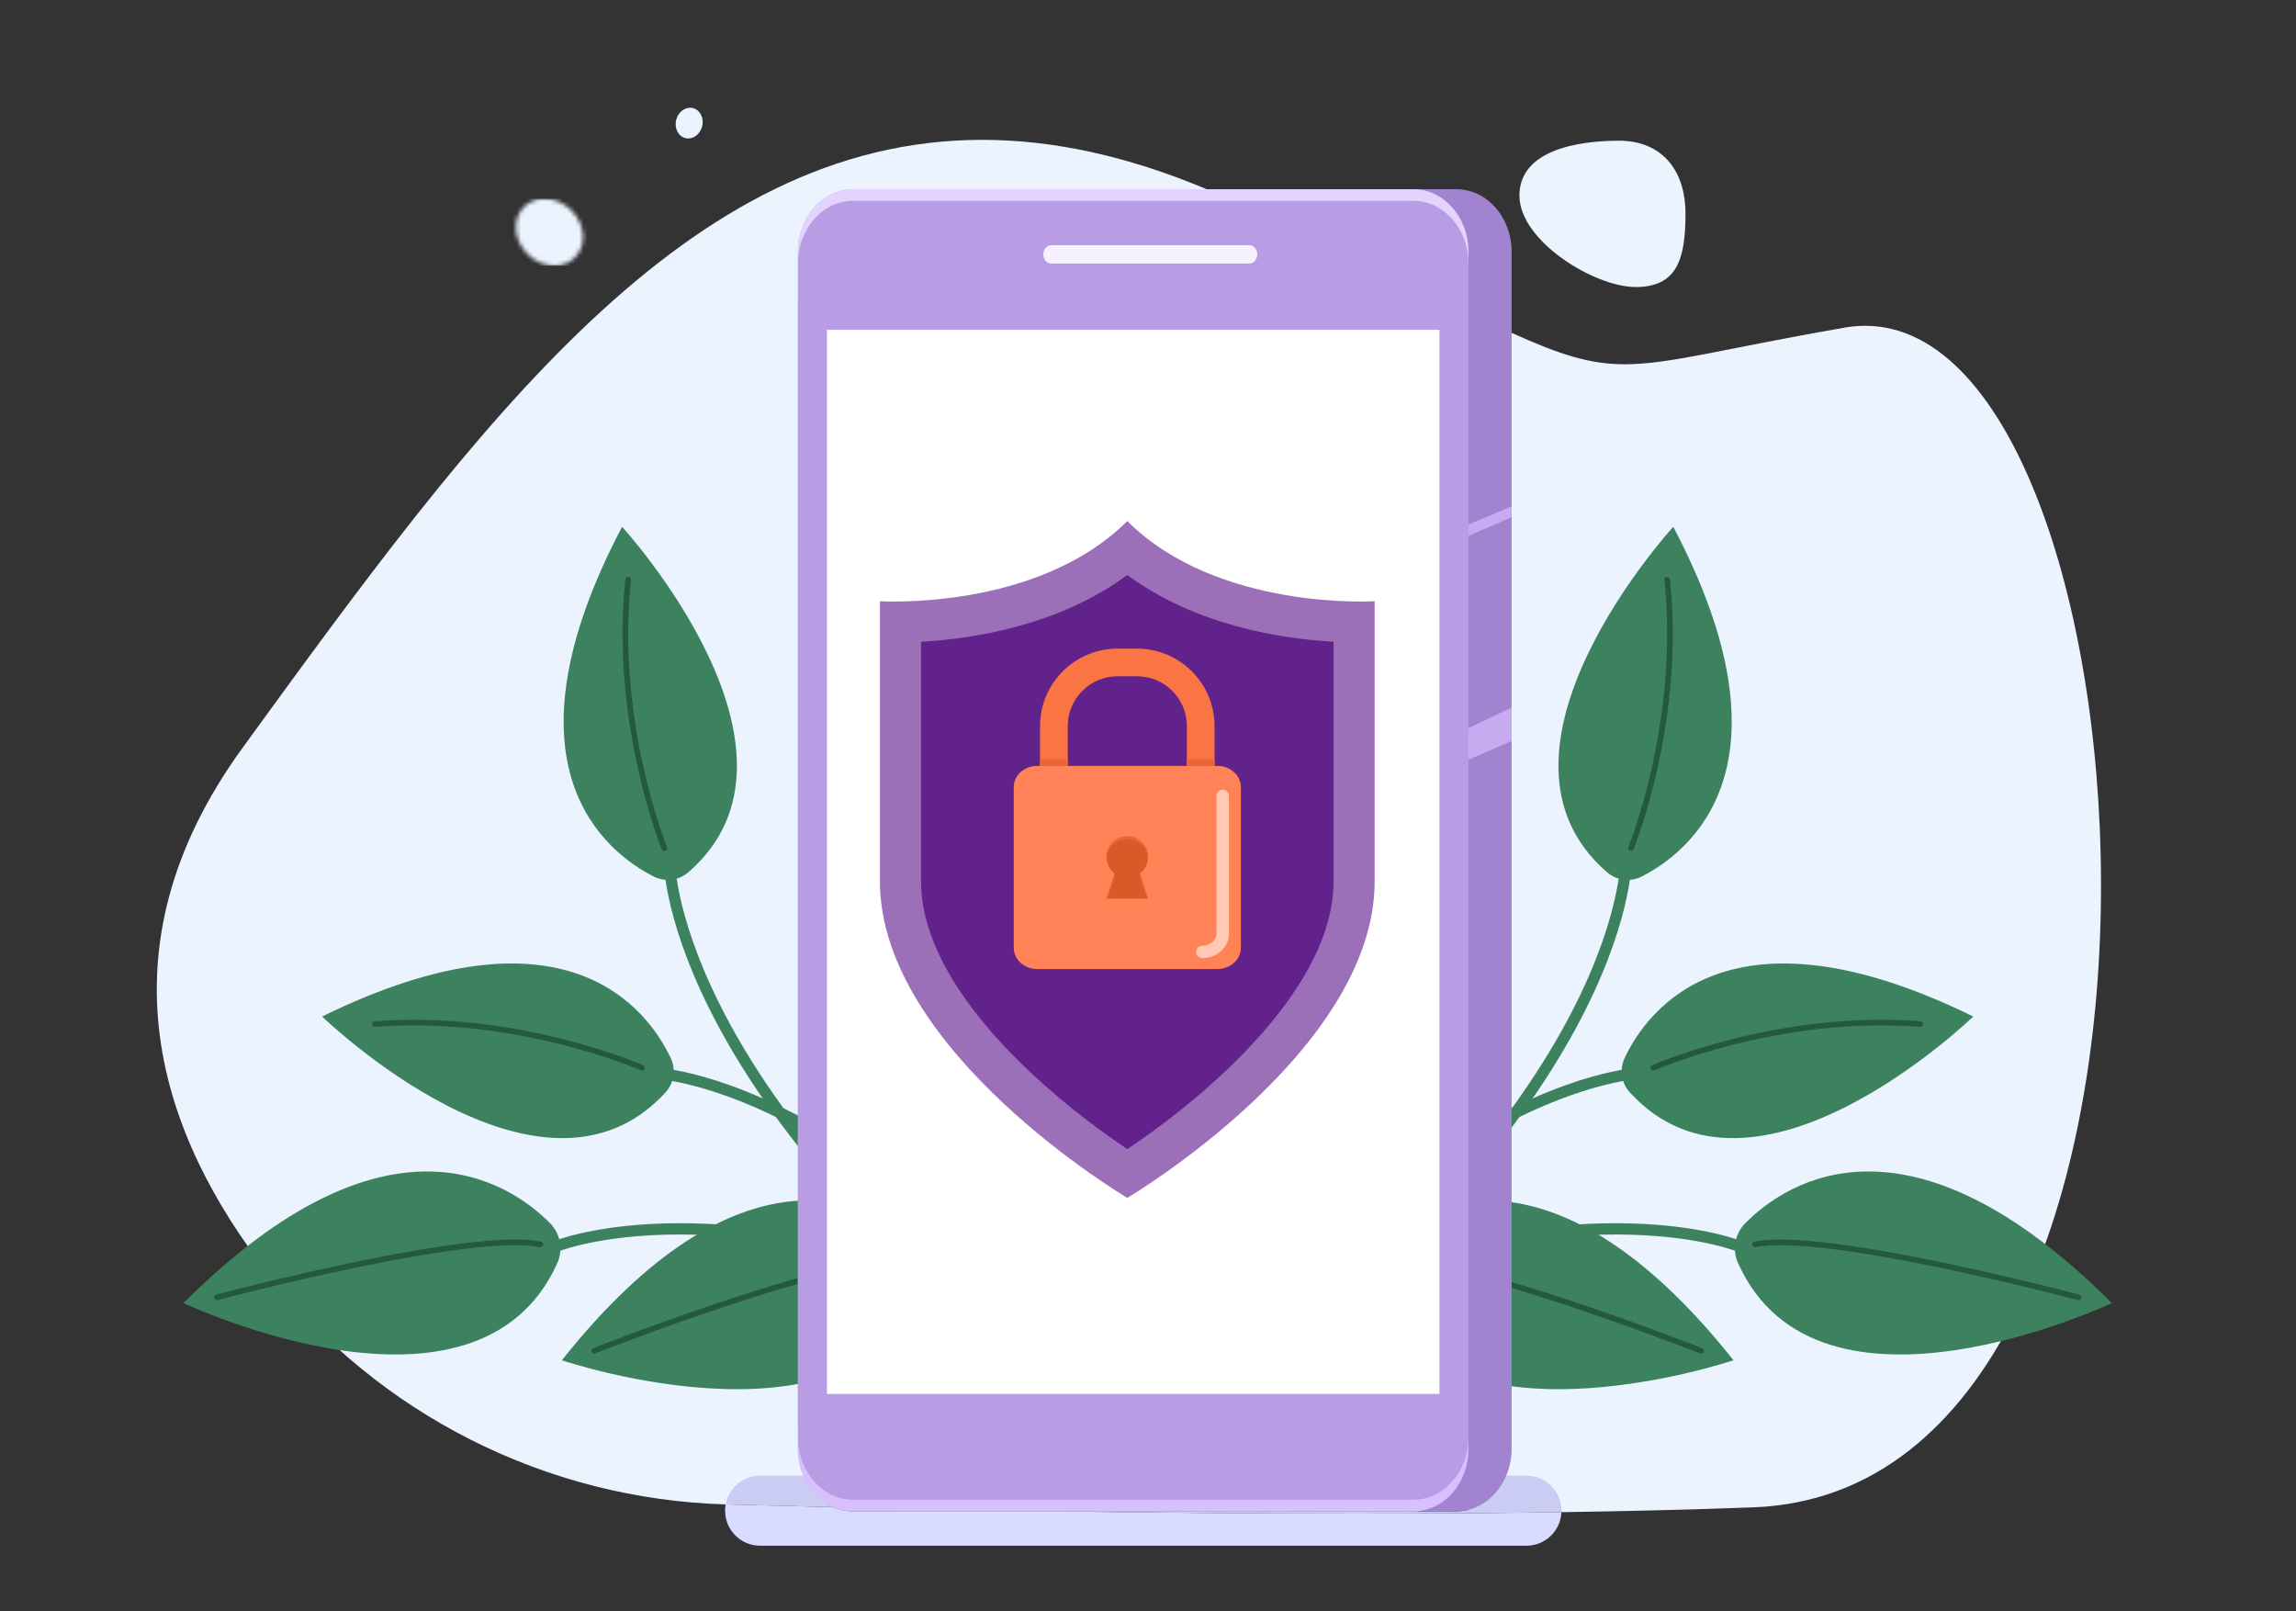
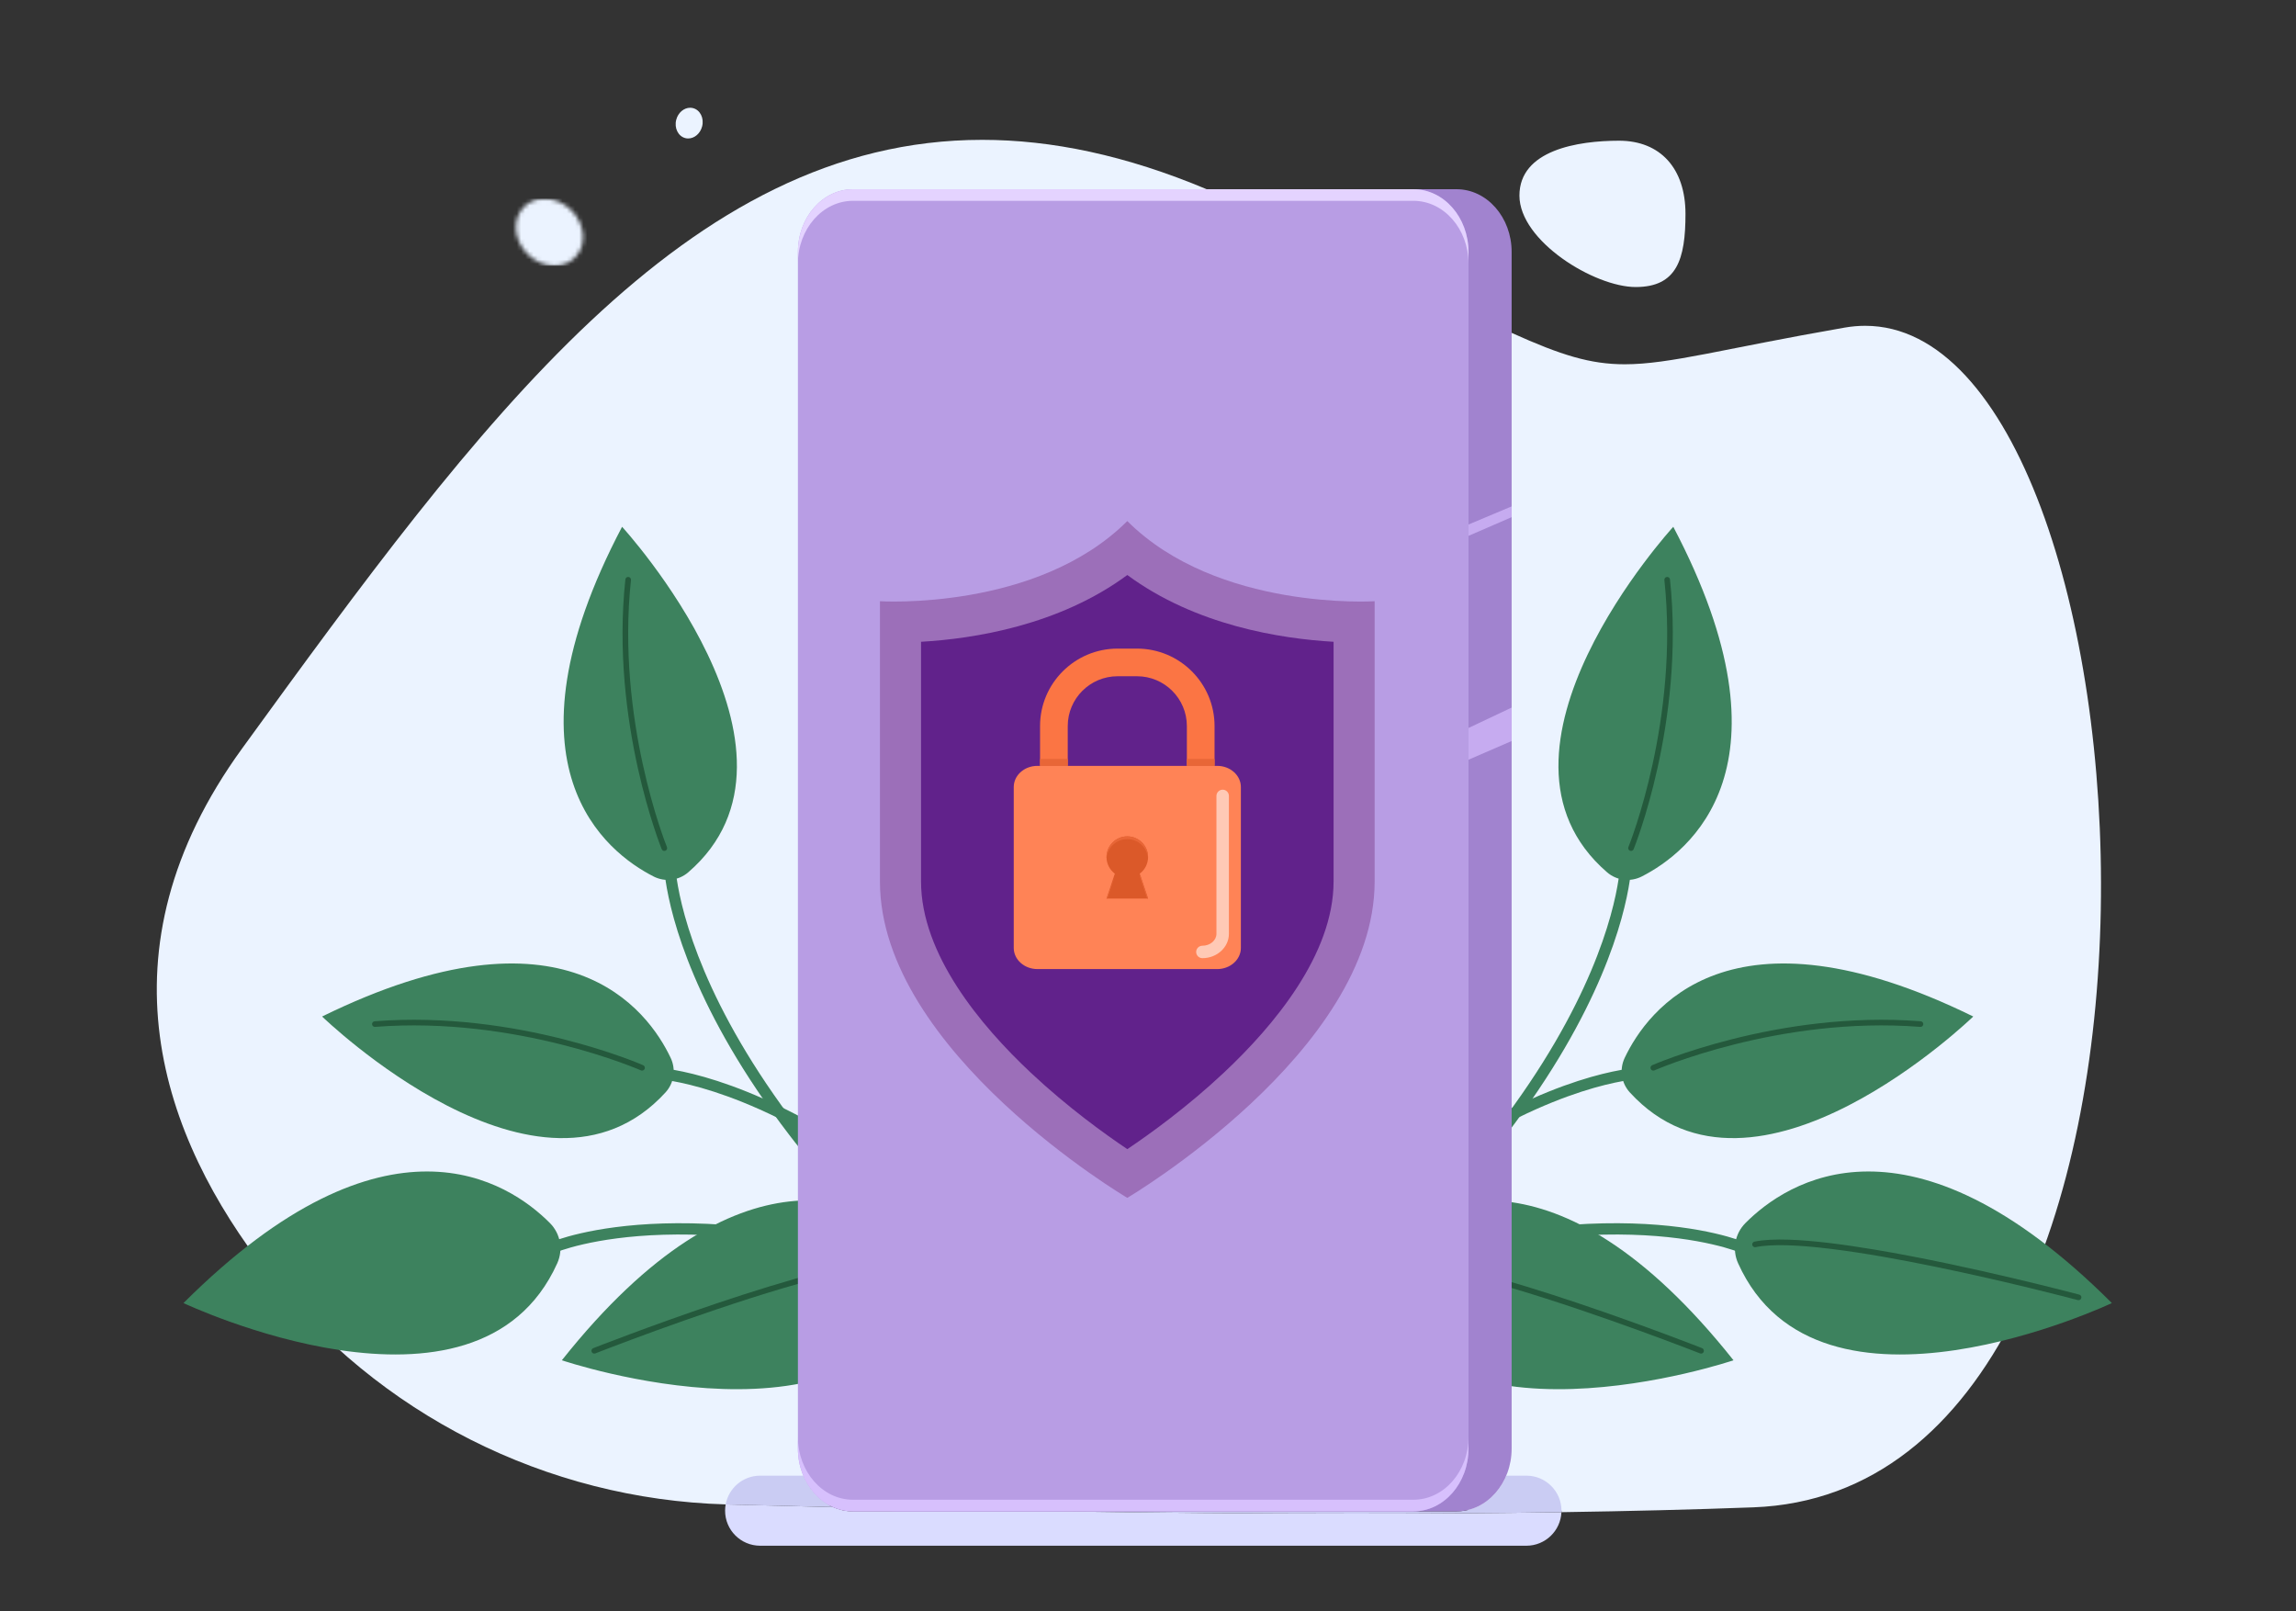
<svg xmlns="http://www.w3.org/2000/svg" width="553" height="388" viewBox="0 0 553 388" fill="none">
  <rect x="0" y="0" width="553" height="388" fill="#333333" stroke="none" />
  <g clip-path="url(#clip0_1293_30653)">
    <g clip-path="url(#clip1_1293_30653)">
      <path d="M376.09 363.827C376.09 363.948 376.087 364.066 376.082 364.184C392.108 363.945 407.66 363.568 422.293 363.02C537.677 358.715 521.099 78.465 449.235 78.465C447.617 78.465 445.964 78.607 444.291 78.899C415.177 83.961 402.21 87.731 391.327 87.731C383.087 87.731 376.039 85.567 364.091 80.168L290.624 45.569C271.162 37.396 253.272 33.679 236.56 33.679C165.289 33.679 115.613 101.372 58.347 180.213C22.756 229.215 38.975 273.908 64.475 306.575C91.039 340.608 131.584 361.069 174.783 362.313L376.09 363.827Z" fill="#EBF3FF" />
      <path d="M393.956 69.127C384.018 69.127 365.961 58.049 365.961 47.102C365.961 36.154 380.019 33.887 389.957 33.887C399.898 33.887 405.955 40.559 405.955 51.507C405.955 62.455 403.897 69.127 393.956 69.127Z" fill="#EBF3FF" />
      <path d="M367.63 372.265H183.095C178.426 372.265 174.641 368.488 174.641 363.828C174.641 363.312 174.687 362.804 174.776 362.314C174.874 362.316 174.969 362.319 175.067 362.321C182.897 362.533 191.474 362.749 200.637 362.96C202.133 363.621 203.759 363.986 205.461 363.986H255.027C277.836 364.318 302.057 364.537 326.267 364.537C343.033 364.537 359.8 364.431 376.076 364.185C375.887 368.679 372.178 372.265 367.629 372.265H367.63Z" fill="#DADCFF" />
      <path d="M326.272 364.536C302.062 364.536 277.841 364.318 255.032 363.986H350.805C356.089 363.986 360.655 360.475 362.794 355.39H367.635C372.304 355.39 376.088 359.167 376.088 363.827C376.088 363.948 376.086 364.066 376.081 364.184C359.805 364.431 343.039 364.536 326.272 364.536H326.272ZM200.642 362.96C191.478 362.748 182.901 362.532 175.072 362.321C174.974 362.318 174.879 362.316 174.781 362.313C175.496 358.375 178.949 355.39 183.099 355.39H193.477C194.928 358.838 197.493 361.561 200.642 362.96Z" fill="#CACCF3" />
      <path d="M216.286 309.533C215.874 309.533 215.495 309.264 215.373 308.849L201.109 260.155C200.961 259.652 201.251 259.124 201.755 258.978C202.259 258.829 202.788 259.119 202.935 259.622L217.2 308.316C217.347 308.819 217.058 309.347 216.553 309.495C216.464 309.52 216.375 309.533 216.286 309.533Z" fill="#513983" />
      <path d="M198.611 237.365C198.566 237.36 198.521 237.35 198.476 237.338C197.97 237.197 197.675 236.671 197.817 236.168L207.815 200.584C207.957 200.079 208.483 199.784 208.988 199.928C209.494 200.068 209.789 200.592 209.647 201.097L199.649 236.679C199.52 237.142 199.072 237.426 198.611 237.365Z" fill="#513983" />
      <mask id="mask0_1293_30653" style="mask-type:luminance" maskUnits="userSpaceOnUse" x="124" y="47" width="17" height="17">
        <path d="M133.537 63.988C131.292 63.988 128.919 63.039 127.064 61.188C123.682 57.812 123.304 52.718 126.219 49.809C127.535 48.495 129.298 47.851 131.147 47.851C133.393 47.851 135.766 48.801 137.62 50.652C141.002 54.027 141.381 59.121 138.465 62.031C137.149 63.344 135.386 63.988 133.537 63.988Z" fill="white" />
      </mask>
      <g mask="url(#mask0_1293_30653)">
        <path d="M141.381 47.851H123.305V63.988H141.381V47.851Z" fill="#EBF3FF" />
      </g>
      <path d="M165.758 33.347C165.524 33.347 165.289 33.319 165.055 33.258C163.333 32.814 162.356 30.838 162.872 28.845C163.318 27.122 164.734 25.95 166.221 25.95C166.455 25.95 166.691 25.979 166.925 26.04C168.646 26.484 169.624 28.46 169.107 30.453C168.661 32.176 167.246 33.347 165.758 33.347Z" fill="#EBF3FF" />
      <path d="M359.526 312.156C359.468 312.166 359.407 312.171 359.35 312.171C358.901 312.171 358.5 311.854 358.415 311.396L346.672 248.695C346.577 248.179 346.917 247.684 347.433 247.588C347.947 247.49 348.449 247.83 348.545 248.348L360.287 311.046C360.383 311.562 360.042 312.057 359.526 312.155V312.156Z" fill="#513983" />
      <path d="M395.411 211.093C406.776 205.313 433.427 184.713 403.015 126.869C403.015 126.869 353.404 180.988 387.072 210.078C389.387 212.078 392.685 212.481 395.411 211.093L395.411 211.093Z" fill="#3D825E" />
      <path d="M332.011 298.302C342.97 289.571 374.457 273.414 417.52 327.601C417.52 327.601 343.495 352.666 329.155 307.704C328.063 304.28 329.199 300.541 332.011 298.302L332.011 298.302Z" fill="#3D825E" />
      <path d="M293.459 335.591C307.964 324.822 320.295 314.399 330.774 304.46L331.71 305.446L330.749 304.485L330.751 304.485L330.777 304.46C342.428 293.415 351.793 282.97 359.324 273.316C359.748 272.77 360.167 272.229 360.58 271.689C383.143 242.227 388.546 220.377 389.849 211.666C390.057 210.28 390.16 209.228 390.211 208.528C390.236 208.179 390.249 207.917 390.255 207.749C390.259 207.664 390.26 207.601 390.261 207.563C390.261 207.544 390.261 207.529 390.26 207.522L390.262 207.515L391.117 207.517L390.261 207.516L390.262 207.515L391.117 207.517L390.261 207.516C390.262 206.766 390.871 206.158 391.621 206.159C392.372 206.159 392.979 206.767 392.977 207.517C392.977 207.581 392.971 209.158 392.536 212.066C391.173 221.21 385.571 243.53 362.736 273.341C362.318 273.887 361.894 274.435 361.465 274.986C353.847 284.752 344.389 295.298 332.646 306.43L331.711 305.445L332.671 306.405L332.67 306.406L332.643 306.43C322.079 316.45 309.665 326.942 295.076 337.773C294.473 338.219 293.622 338.094 293.176 337.493C292.729 336.89 292.855 336.038 293.459 335.591L293.459 335.591Z" fill="#3D825E" />
      <path d="M392.21 204L392.219 203.981C392.394 203.542 395.457 195.847 398.024 184.071C400.592 172.296 402.662 156.443 400.871 139.695C400.832 139.322 401.101 138.988 401.473 138.948C401.848 138.908 402.182 139.178 402.222 139.551C404.06 156.767 401.872 172.992 399.227 184.923C396.582 196.852 393.478 204.486 393.468 204.512C393.327 204.859 392.931 205.027 392.584 204.886C392.236 204.745 392.068 204.347 392.21 204Z" fill="#24593C" />
      <path d="M409.959 324.685C409.953 324.682 396.209 319.272 380.061 313.844C371.988 311.132 363.313 308.414 355.446 306.366C351.512 305.344 347.781 304.486 344.422 303.881C341.062 303.277 338.08 302.922 335.625 302.91C334.932 302.906 334.282 302.93 333.675 302.983C333.301 303.017 333.026 303.347 333.06 303.72C333.092 304.094 333.424 304.37 333.797 304.337C334.353 304.287 334.961 304.264 335.619 304.268C337.949 304.278 340.87 304.622 344.181 305.217C349.975 306.261 356.964 308.08 364.176 310.219C374.995 313.428 386.32 317.362 394.938 320.492C399.246 322.057 402.878 323.421 405.432 324.395C406.711 324.881 407.718 325.27 408.406 325.536C408.75 325.671 409.015 325.774 409.193 325.843C409.371 325.911 409.462 325.947 409.462 325.947C409.811 326.085 410.205 325.914 410.342 325.565C410.48 325.216 410.309 324.823 409.959 324.685Z" fill="#24593C" />
      <path d="M391.305 254.786C396.762 243.262 416.598 216.035 475.266 244.81C475.266 244.81 422.577 295.936 392.555 263.095C390.491 260.838 389.995 257.553 391.305 254.786L391.305 254.786Z" fill="#3D825E" />
      <path d="M420.383 294.565C430.264 284.623 459.678 264.937 508.652 313.822C508.652 313.822 438.022 347.266 418.626 304.237C417.149 300.96 417.849 297.115 420.384 294.565L420.383 294.565Z" fill="#3D825E" />
      <path d="M298.266 319.684C299.876 317.897 301.47 316.159 303.058 314.471L303.055 314.472C327.219 288.734 348.504 274.533 364.493 266.707C376.417 260.869 385.391 258.579 390.406 257.683C393.3 257.167 394.876 257.116 394.938 257.114C395.688 257.092 396.315 257.681 396.336 258.432C396.359 259.181 395.768 259.807 395.019 259.83L394.994 258.976L395.021 259.831L395.019 259.83L394.994 258.976L395.021 259.831L395.017 259.83C394.945 259.833 393.511 259.89 390.881 260.36C386.103 261.21 377.377 263.423 365.685 269.147C350.008 276.821 328.995 290.811 305.035 316.331C303.464 318.005 301.881 319.728 300.284 321.502C299.781 322.061 298.922 322.104 298.365 321.603C297.807 321.101 297.764 320.242 298.266 319.685L298.266 319.684Z" fill="#3D825E" />
      <path d="M253.767 338.859C268.093 330.608 281.484 323.823 293.946 318.26C307.5 312.212 319.958 307.611 331.32 304.15C350.029 298.453 365.777 295.849 378.593 294.965C399.988 293.484 413.199 296.803 418.333 298.496C419.926 299.021 420.741 299.389 420.782 299.407C421.465 299.719 421.768 300.524 421.457 301.206C421.147 301.89 420.34 302.193 419.658 301.882L419.902 301.346L419.66 301.883L419.658 301.882L419.902 301.346L419.66 301.883C419.655 301.882 418.928 301.554 417.48 301.076C412.658 299.486 399.819 296.221 378.778 297.674C366.176 298.544 350.633 301.109 332.111 306.75C320.859 310.175 308.508 314.736 295.051 320.741C282.679 326.263 269.371 333.007 255.122 341.213C254.472 341.587 253.641 341.364 253.268 340.714C252.893 340.064 253.117 339.234 253.767 338.859Z" fill="#3D825E" />
      <path d="M397.932 256.541C397.958 256.529 405.499 253.212 417.348 250.231C429.195 247.25 445.351 244.605 462.61 245.957C462.983 245.986 463.262 246.314 463.233 246.687C463.203 247.062 462.876 247.34 462.503 247.311C445.447 245.973 429.427 248.592 417.678 251.547C411.804 253.025 406.996 254.587 403.662 255.778C401.996 256.374 400.695 256.877 399.815 257.231C399.375 257.407 399.04 257.546 398.813 257.64C398.701 257.689 398.616 257.724 398.56 257.748C398.533 257.761 398.511 257.77 398.497 257.776L398.478 257.785C398.134 257.935 397.734 257.78 397.583 257.435C397.432 257.093 397.588 256.691 397.932 256.541Z" fill="#24593C" />
      <path d="M500.458 313.108C500.458 313.108 500.399 313.092 500.284 313.062C498.49 312.589 483.13 308.567 466.197 305.09C457.733 303.35 448.874 301.747 441.132 300.792C437.262 300.314 433.671 299.999 430.554 299.907C427.44 299.814 424.793 299.95 422.848 300.355C422.481 300.432 422.12 300.196 422.045 299.828C421.969 299.462 422.206 299.102 422.572 299.025C424.763 298.572 427.594 298.449 430.905 298.558C436.694 298.754 443.943 299.68 451.575 300.958C463.021 302.876 475.325 305.583 484.771 307.813C494.217 310.043 500.804 311.793 500.808 311.795C501.171 311.891 501.386 312.263 501.29 312.626C501.193 312.988 500.821 313.204 500.458 313.108Z" fill="#24593C" />
      <path d="M157.433 211.093C146.068 205.313 119.417 184.713 149.829 126.869C149.829 126.869 199.44 180.988 165.772 210.078C163.457 212.078 160.159 212.481 157.432 211.093L157.433 211.093Z" fill="#3D825E" />
      <path d="M220.833 298.302C209.874 289.571 178.387 273.414 135.324 327.601C135.324 327.601 209.349 352.666 223.689 307.704C224.781 304.28 223.645 300.541 220.832 298.302L220.833 298.302Z" fill="#3D825E" />
      <path d="M259.385 335.591C244.88 324.822 232.549 314.399 222.069 304.46L221.134 305.446L222.095 304.485L222.093 304.485L222.067 304.46C210.416 293.415 201.05 282.97 193.52 273.316C193.096 272.77 192.677 272.229 192.263 271.689C169.701 242.227 164.298 220.377 162.995 211.666C162.787 210.28 162.684 209.228 162.633 208.528C162.608 208.179 162.595 207.917 162.588 207.749C162.585 207.664 162.584 207.601 162.583 207.563C162.583 207.544 162.582 207.529 162.583 207.522L162.582 207.515L161.727 207.517L162.583 207.516L162.582 207.515L161.727 207.517L162.583 207.516C162.582 206.766 161.973 206.158 161.223 206.159C160.472 206.159 159.865 206.767 159.866 207.517C159.866 207.581 159.872 209.158 160.308 212.066C161.671 221.21 167.272 243.53 190.107 273.341C190.526 273.887 190.95 274.435 191.378 274.986C198.997 284.752 208.455 295.298 220.198 306.43L221.133 305.445L220.172 306.405L220.173 306.406L220.201 306.43C230.765 316.45 243.179 326.942 257.768 337.773C258.37 338.219 259.221 338.094 259.668 337.493C260.115 336.89 259.988 336.038 259.385 335.591L259.385 335.591Z" fill="#3D825E" />
      <path d="M160.633 204L160.625 203.981C160.449 203.542 157.387 195.847 154.82 184.071C152.252 172.296 150.182 156.443 151.973 139.695C152.012 139.322 151.743 138.988 151.37 138.948C150.995 138.908 150.662 139.178 150.622 139.551C148.784 156.767 150.972 172.992 153.616 184.923C156.262 196.852 159.366 204.486 159.375 204.512C159.517 204.859 159.913 205.027 160.26 204.886C160.608 204.745 160.775 204.347 160.633 204Z" fill="#24593C" />
      <path d="M142.884 324.685C142.891 324.682 156.634 319.272 172.783 313.844C180.856 311.132 189.53 308.414 197.398 306.366C201.332 305.344 205.063 304.486 208.421 303.881C211.781 303.277 214.764 302.922 217.218 302.91C217.911 302.906 218.562 302.93 219.169 302.983C219.543 303.017 219.818 303.347 219.784 303.72C219.752 304.094 219.42 304.37 219.046 304.337C218.491 304.287 217.883 304.264 217.225 304.268C214.895 304.278 211.973 304.622 208.662 305.217C202.869 306.261 195.88 308.08 188.668 310.219C177.849 313.428 166.524 317.362 157.906 320.492C153.598 322.057 149.966 323.421 147.411 324.395C146.133 324.881 145.126 325.27 144.438 325.536C144.094 325.671 143.829 325.774 143.651 325.843C143.473 325.911 143.382 325.947 143.382 325.947C143.032 326.085 142.639 325.914 142.502 325.565C142.364 325.216 142.535 324.823 142.884 324.685Z" fill="#24593C" />
      <path d="M161.539 254.786C156.082 243.262 136.245 216.035 77.578 244.81C77.578 244.81 130.267 295.936 160.289 263.095C162.353 260.838 162.849 257.553 161.539 254.786L161.539 254.786Z" fill="#3D825E" />
      <path d="M132.46 294.565C122.58 284.623 93.166 264.937 44.192 313.822C44.192 313.822 114.822 347.266 134.217 304.237C135.695 300.96 134.994 297.115 132.46 294.565L132.46 294.565Z" fill="#3D825E" />
      <path d="M254.578 319.684C252.968 317.897 251.373 316.159 249.786 314.471L249.788 314.472C225.625 288.734 204.34 274.533 188.351 266.707C176.427 260.869 167.453 258.579 162.438 257.683C159.544 257.167 157.967 257.116 157.906 257.114C157.156 257.092 156.529 257.681 156.508 258.432C156.485 259.181 157.075 259.807 157.824 259.83L157.85 258.976L157.823 259.831L157.824 259.83L157.85 258.976L157.823 259.831L157.827 259.83C157.899 259.833 159.333 259.89 161.963 260.36C166.741 261.21 175.467 263.423 187.159 269.147C202.836 276.821 223.849 290.811 247.809 316.331C249.38 318.005 250.962 319.728 252.56 321.502C253.063 322.061 253.922 322.104 254.478 321.603C255.036 321.101 255.08 320.242 254.578 319.685L254.578 319.684Z" fill="#3D825E" />
      <path d="M299.077 338.859C284.751 330.608 271.36 323.823 258.898 318.26C245.344 312.212 232.886 307.611 221.524 304.15C202.815 298.453 187.067 295.849 174.251 294.965C152.855 293.484 139.645 296.803 134.511 298.496C132.918 299.021 132.103 299.389 132.062 299.407C131.379 299.719 131.076 300.524 131.387 301.206C131.697 301.89 132.504 302.193 133.185 301.882L132.941 301.346L133.184 301.883L133.185 301.882L132.941 301.346L133.184 301.883C133.189 301.882 133.915 301.554 135.364 301.076C140.186 299.486 153.025 296.221 174.066 297.674C186.668 298.544 202.211 301.109 220.733 306.75C231.985 310.175 244.336 314.736 257.792 320.741C270.165 326.263 283.473 333.007 297.722 341.213C298.372 341.587 299.203 341.364 299.576 340.714C299.95 340.064 299.727 339.234 299.077 338.859Z" fill="#3D825E" />
      <path d="M154.912 256.541C154.886 256.529 147.344 253.212 135.496 250.231C123.648 247.25 107.493 244.605 90.234 245.957C89.861 245.986 89.581 246.314 89.611 246.687C89.641 247.062 89.968 247.34 90.341 247.311C107.397 245.973 123.417 248.592 135.166 251.547C141.04 253.025 145.847 254.587 149.181 255.778C150.848 256.374 152.149 256.877 153.028 257.231C153.469 257.407 153.804 257.546 154.03 257.64C154.142 257.689 154.227 257.724 154.284 257.748C154.311 257.761 154.333 257.77 154.346 257.776L154.366 257.785C154.709 257.935 155.11 257.78 155.261 257.435C155.412 257.093 155.255 256.691 154.912 256.541Z" fill="#24593C" />
-       <path d="M52.385 313.108C52.386 313.108 52.444 313.092 52.56 313.062C54.354 312.589 69.714 308.567 86.646 305.09C95.111 303.35 103.97 301.747 111.712 300.792C115.582 300.314 119.173 299.999 122.29 299.907C125.404 299.814 128.05 299.95 129.996 300.355C130.363 300.432 130.723 300.196 130.799 299.828C130.875 299.462 130.638 299.102 130.271 299.025C128.081 298.572 125.25 298.449 121.939 298.558C116.15 298.754 108.901 299.68 101.269 300.958C89.823 302.876 77.519 305.583 68.073 307.813C58.627 310.043 52.04 311.793 52.035 311.795C51.673 311.891 51.458 312.263 51.554 312.626C51.651 312.988 52.023 313.204 52.385 313.108Z" fill="#24593C" />
      <path d="M364.085 60.683C364.085 52.335 358.138 45.569 350.8 45.569H215.854C208.518 45.569 202.57 52.335 202.57 60.683V348.872C202.57 357.218 208.518 363.986 215.854 363.986H350.8C358.138 363.986 364.085 357.218 364.085 348.872V60.683Z" fill="#A183CF" />
      <path d="M340.409 363.986H205.464C198.127 363.986 192.18 357.219 192.18 348.872V60.683C192.18 52.336 198.127 45.569 205.464 45.569H340.409C347.747 45.569 353.693 52.336 353.693 60.683V348.872C353.693 357.219 347.747 363.986 340.409 363.986H340.409Z" fill="#B89DE4" />
-       <path d="M195.68 75.932H350.194V339.205H195.68V75.932Z" fill="white" stroke="#B89DE4" stroke-width="7" />
-       <path d="M300.903 63.477L253.212 63.477C252.15 63.477 251.289 62.485 251.289 61.261C251.289 60.036 252.15 59.044 253.212 59.044L300.9 59.044C301.963 59.044 302.825 60.036 302.825 61.261C302.825 62.485 301.963 63.477 300.903 63.477Z" fill="#F6F1FE" />
      <path d="M205.464 48.363H340.409C347.747 48.362 353.693 55.129 353.693 63.477V60.683C353.693 52.336 347.747 45.569 340.409 45.569H205.464C198.127 45.569 192.18 52.336 192.18 60.683V63.477C192.18 55.13 198.127 48.363 205.464 48.363Z" fill="#E4D3FF" />
      <path d="M340.409 361.192H205.464C198.127 361.192 192.18 354.425 192.18 346.078V348.872C192.18 357.219 198.127 363.986 205.464 363.986H340.409C347.747 363.986 353.694 357.219 353.694 348.872V346.078C353.694 354.425 347.747 361.192 340.409 361.192Z" fill="#D7C0FD" />
      <path d="M353.695 175.321L364.089 170.408V178.46L353.695 182.964V175.321Z" fill="#C6ABF0" />
      <path d="M353.695 126.323L364.089 121.955V124.548L353.695 129.052V126.323Z" fill="#C6ABF0" />
      <path d="M271.513 125.491C293.256 147.189 331.088 144.797 331.088 144.797V212.285C331.088 253.289 271.513 288.486 271.513 288.486C271.513 288.486 211.938 253.289 211.938 212.285V144.797C211.938 144.797 249.771 147.189 271.513 125.491Z" fill="#9C6FB9" />
      <path d="M271.517 276.753C266.112 273.126 257.11 266.648 248.234 258.312C236.191 247.003 221.836 229.834 221.836 212.286V154.561C234.53 153.836 255.068 150.633 271.517 138.48C287.963 150.632 308.504 153.835 321.196 154.561V212.286C321.196 229.834 306.841 247.003 294.799 258.312C285.924 266.648 276.921 273.126 271.517 276.753Z" fill="#61228B" />
      <path d="M293.172 233.387H249.863C246.715 233.387 244.164 231.104 244.164 228.29V189.547C244.164 186.731 246.715 184.449 249.863 184.449H293.172C296.319 184.449 298.871 186.731 298.871 189.547V228.29C298.871 231.104 296.319 233.387 293.172 233.387Z" fill="#FF8356" />
      <path d="M276.515 206.421C276.515 203.662 274.275 201.426 271.512 201.426C268.748 201.426 266.508 203.662 266.508 206.421C266.508 208.053 267.297 209.499 268.511 210.409L266.508 216.407H276.515L274.512 210.409C275.726 209.499 276.515 208.053 276.515 206.421Z" fill="#DB5929" />
      <path d="M271.512 202.093C274.152 202.093 276.31 204.138 276.497 206.726C276.503 206.625 276.515 206.524 276.515 206.421C276.515 203.663 274.275 201.427 271.512 201.427C268.748 201.427 266.508 203.663 266.508 206.421C266.508 206.524 266.52 206.625 266.526 206.726C266.712 204.138 268.87 202.093 271.512 202.093Z" fill="#E86637" />
      <path d="M274.516 211.076L276.296 216.407H276.519L274.689 210.93C274.631 210.978 274.576 211.031 274.516 211.076Z" fill="#E86637" />
-       <path d="M268.511 211.076C268.451 211.031 268.396 210.978 268.337 210.93L266.508 216.407H266.73L268.511 211.076Z" fill="#E86637" />
+       <path d="M268.511 211.076L266.508 216.407H266.73L268.511 211.076Z" fill="#E86637" />
      <path d="M257.171 184.448V174.849C257.171 168.24 262.559 162.864 269.18 162.864H273.85C280.473 162.864 285.86 168.24 285.86 174.849V184.448H292.53V174.849C292.53 164.569 284.151 156.206 273.85 156.206H269.18C258.88 156.206 250.5 164.569 250.5 174.849V184.448H257.171Z" fill="#FB7544" />
      <path d="M289.601 230.759C288.772 230.759 288.102 230.09 288.102 229.263C288.102 228.435 288.772 227.764 289.601 227.764C291.468 227.764 292.985 226.476 292.985 224.892V191.683C292.985 190.855 293.658 190.184 294.487 190.184C295.316 190.184 295.988 190.855 295.988 191.683V224.892C295.988 228.129 293.123 230.759 289.601 230.759Z" fill="#FFC9B5" />
      <path d="M257.171 182.784H250.5V184.448H257.171V182.784Z" fill="#E86637" />
      <path d="M292.529 182.784H285.859V184.448H292.529V182.784Z" fill="#E86637" />
    </g>
  </g>
  <defs>
    <clipPath id="clip0_1293_30653">
      <rect width="552" height="388" fill="white" transform="translate(0.5)" />
    </clipPath>
    <clipPath id="clip1_1293_30653">
      <rect width="504" height="503" fill="white" transform="translate(25 -58)" />
    </clipPath>
  </defs>
</svg>